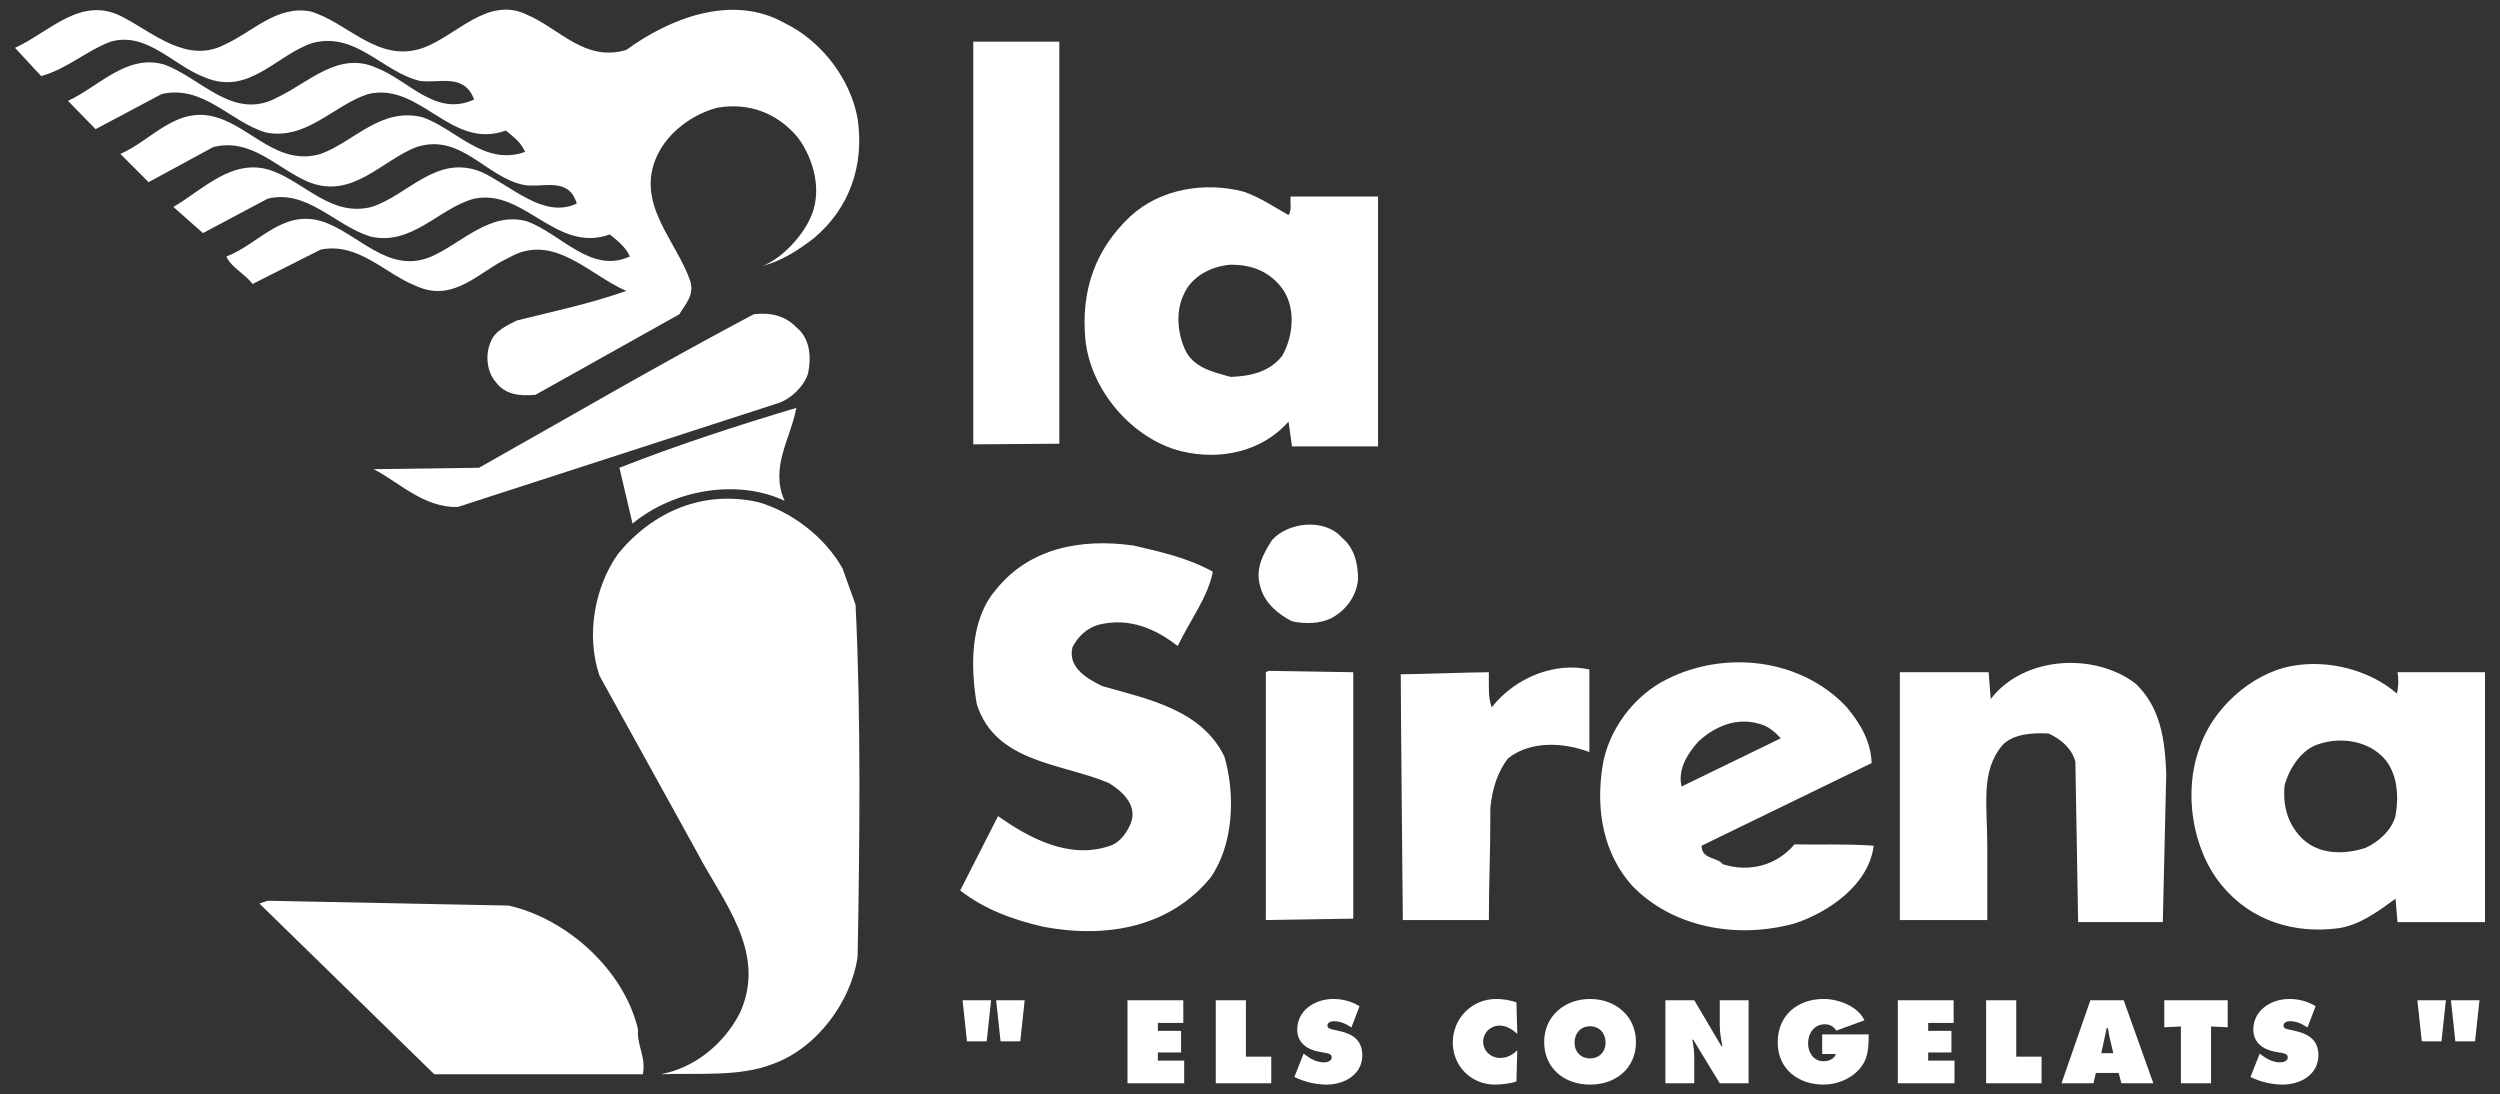
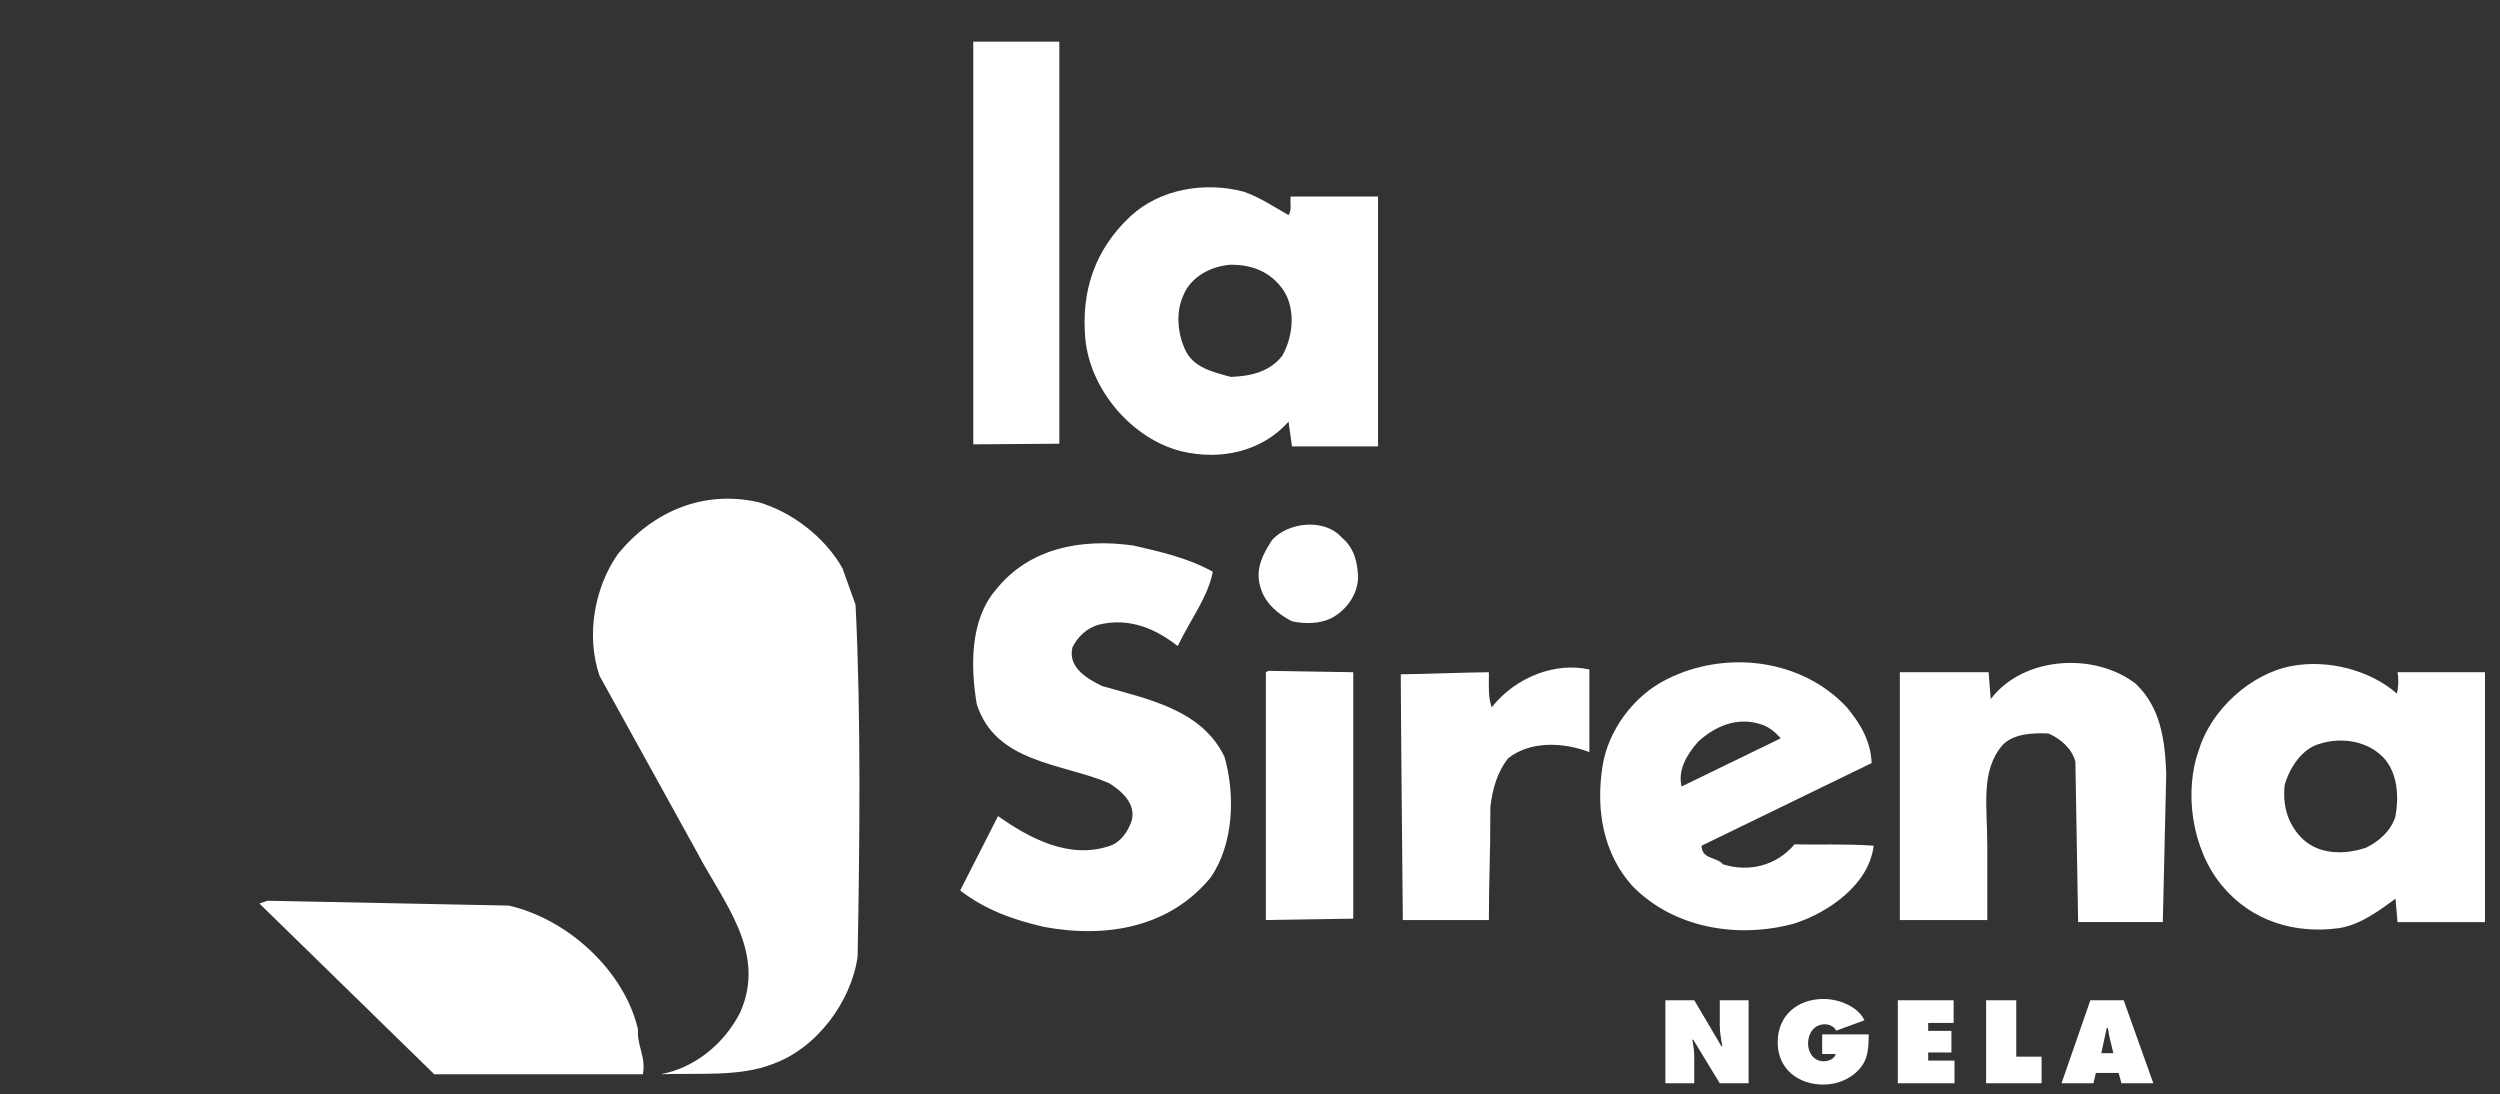
<svg xmlns="http://www.w3.org/2000/svg" xmlns:ns1="http://www.serif.com/" width="100%" height="100%" viewBox="0 0 2456 1075" version="1.1" xml:space="preserve" style="fill-rule:evenodd;clip-rule:evenodd;stroke-linejoin:round;stroke-miterlimit:2;">
  <rect x="0" y="0" width="2456" height="1075" fill="#333333" stroke="none" />
  <rect id="Mesa-de-trabajo1" ns1:id="Mesa de trabajo1" x="0" y="0" width="2456" height="1075" style="fill:none;" />
  <g>
    <g>
-       <path d="M1002.313,1023.001l-19.364,0l-4.319,-40.323l28.002,0l-4.319,40.323Zm-32.982,0l-19.364,0l-4.332,-40.323l28.015,0l-4.319,40.323Zm138.323,41.218l0,-81.541l54.823,0l0,22.269l-24.98,0l0,7.795l22.814,0l0,21.18l-22.814,0l0,8.002l25.849,0l0,22.295l-55.692,0Zm86.729,0l-0,-81.541l29.623,0l0,55.381l24.876,0l0,26.16l-54.499,0Zm77.222,-6.174l9.092,-23.021l1.492,1.193c5.292,4.098 11.686,7.471 18.495,7.471c2.944,0 7.574,-1.193 7.574,-4.89c0,-3.683 -3.904,-3.982 -6.589,-4.539l-5.953,-1.064c-11.582,-2.075 -21.309,-8.871 -21.309,-21.634c0,-19.351 17.639,-30.168 35.369,-30.168c9.109,-0.1 18.064,2.368 25.836,7.12l-8.002,20.868c-5.058,-3.45 -10.817,-6.161 -17.198,-6.161c-2.581,0 -6.355,0.986 -6.355,4.332c0,3.022 3.67,3.45 5.927,4.008l6.718,1.517c12.542,2.788 21.634,9.507 21.634,23.359c0,19.455 -17.743,29.078 -35.369,29.078c-10.878,-0.133 -21.591,-2.686 -31.361,-7.471Zm218.138,-73.318l0.856,31.024c-4.76,-4.436 -10.713,-8.21 -17.405,-8.21c-8.858,0 -16.134,7.017 -16.134,15.888c0,9.001 7.665,15.914 16.562,15.914c6.796,0 12.218,-2.918 16.977,-7.574l-0.856,30.505c-4.76,2.283 -15.81,3.242 -21.102,3.242c-23.255,0 -41.412,-18.067 -41.412,-41.322c0,-23.787 18.715,-42.813 42.606,-42.813c6.774,0.026 13.498,1.156 19.909,3.346Zm72.345,-3.333c24.746,0 45.083,16.64 45.096,42.281c0,26.173 -20.22,41.853 -45.096,41.853c-24.876,0 -45.096,-15.68 -45.096,-41.853c0,-25.641 20.324,-42.281 45.096,-42.281Zm0,26.796c-9.429,0 -15.252,7.25 -15.252,15.914c0,9.299 6.264,15.68 15.252,15.68c8.975,0 15.252,-6.381 15.252,-15.68c0,-8.664 -5.849,-15.914 -15.252,-15.914Z" style="fill:#fff;" />
      <path d="M1636.081,1064.219l0,-81.528l28.417,0l26.627,45.187l0.856,0c-1.18,-6.796 -2.477,-13.839 -2.477,-20.752l0,-24.448l28.326,0l0,81.541l-28.326,0l-26.069,-42.839l-0.856,0c0.973,5.629 1.829,10.921 1.829,16.342l0,26.497l-28.326,0Zm154.016,-48.04l45.757,0c-0.233,13.307 -0.233,24.448 -9.857,34.837c-8.638,9.39 -21.932,14.487 -34.603,14.487c-24.876,0 -44.992,-15.343 -44.992,-41.516c0,-26.627 19.571,-42.606 45.213,-42.606c14.163,0 33.618,7.017 39.999,20.972l-27.69,10.155c-2.257,-4.098 -6.485,-6.251 -11.245,-6.251c-10.596,0 -16.446,9.066 -16.446,18.923c0,8.975 5.629,17.405 15.252,17.405c4.669,0 10.622,-2.153 12.01,-7.146l-13.398,0l0,-19.26Zm74.317,48.04l0,-81.541l54.823,0l0,22.269l-24.98,0l0,7.795l22.827,0l0,21.18l-22.827,0l0,8.002l25.836,0l0,22.295l-55.679,0Zm86.742,0l0,-81.541l29.61,0l0,55.381l24.876,0l0,26.16l-54.486,0Zm107.805,-10.155l-2.373,10.155l-31.361,0l28.339,-81.541l32.762,0l29.104,81.541l-31.361,0l-2.711,-10.155l-22.399,0Zm5.318,-19.377l11.88,0l-3.45,-14.383c-0.882,-3.45 -1.414,-7.017 -1.945,-10.493l-1.089,0l-5.395,24.876Z" style="fill:#fff;" />
-       <path d="M2126.195,1009.175l16.316,-0.752l0,55.796l29.636,0l0,-55.796l16.342,0.752l0,-26.497l-62.294,0l0,26.497Zm84.68,48.87c9.77,4.785 20.483,7.337 31.361,7.471c17.626,0 35.369,-9.624 35.369,-29.078c0,-13.852 -9.092,-20.57 -21.634,-23.359l-6.718,-1.517c-2.257,-0.558 -5.927,-0.986 -5.927,-4.008c0,-3.346 3.774,-4.332 6.381,-4.332c6.355,0 12.114,2.711 17.172,6.161l8.002,-20.868c-7.772,-4.752 -16.727,-7.22 -25.836,-7.12c-17.73,-0 -35.369,10.817 -35.369,30.168c0,12.762 9.727,19.558 21.309,21.634l5.953,1.064c2.711,0.558 6.589,0.856 6.589,4.539c0,3.696 -4.63,4.89 -7.574,4.89c-6.809,0 -13.177,-3.372 -18.495,-7.471l-1.492,-1.193l-9.092,23.021Zm220.616,-35.044l4.332,-40.323l-28.015,0l4.332,40.323l19.351,0Zm-32.982,0l4.332,-40.323l-28.015,0l4.332,40.323l19.351,0Zm-2177.481,-979.373c27.042,-12.166 50.725,-38.546 83.85,-32.45c37.197,10.817 66.275,51.386 110.904,35.835c33.138,-12.166 63.565,-51.399 102.124,-32.463c31.789,13.514 56.808,46.665 97.39,34.5c42.606,-31.114 104.147,-55.459 155.546,-26.381c36.51,17.587 64.914,55.459 71.684,94.005c6.757,45.991 -8.106,87.922 -42.606,117c-15.564,12.166 -32.463,22.995 -51.399,27.729c16.225,-5.408 37.197,-25.693 46.665,-45.303c13.527,-26.381 4.734,-59.518 -11.491,-81.152c-20.285,-24.344 -48.688,-34.487 -79.129,-29.078c-23.67,6.083 -48.014,23.683 -58.844,46.665c-22.321,47.34 18.936,83.862 32.463,123.757c4.06,13.527 -4.734,22.321 -10.817,32.463l-141.332,79.116c-15.551,1.362 -29.753,0 -39.221,-12.84c-8.794,-10.142 -10.142,-27.055 -4.734,-39.221c4.06,-10.817 16.238,-16.225 25.693,-20.959c37.872,-9.468 71.022,-16.225 107.532,-29.078c-36.51,-15.564 -71.684,-58.156 -115.651,-32.463c-28.404,12.853 -53.422,44.629 -90.62,27.729c-31.114,-12.166 -56.808,-43.28 -94.005,-35.835l-66.95,33.812c-6.757,-9.468 -21.634,-16.9 -25.693,-27.042c31.101,-11.504 54.784,-46.665 94.005,-34.5c35.835,11.491 64.914,52.748 107.532,34.5c30.427,-13.527 57.482,-44.629 94.005,-34.5c33.138,12.166 62.903,52.074 100.775,34.5c-3.385,-8.794 -12.853,-16.238 -19.61,-21.647c-52.748,18.936 -83.85,-45.303 -133.225,-35.161c-35.161,9.468 -60.867,46.665 -102.124,37.197c-34.487,-10.817 -62.216,-46.665 -100.762,-37.197l-63.565,33.812l-29.078,-25.693c29.078,-16.9 58.156,-48.688 96.028,-35.835c33.138,11.491 58.831,45.978 98.726,35.835c35.848,-11.491 63.565,-52.074 107.532,-34.487c29.753,13.527 61.542,46.665 94.005,31.114c-8.119,-27.042 -33.812,-14.876 -52.074,-18.261c-37.197,-7.445 -61.555,-51.399 -105.496,-37.197c-34.5,13.527 -62.903,51.399 -105.509,34.5c-31.101,-12.853 -56.12,-43.968 -93.992,-34.5l-63.578,34.5l-27.729,-27.729c31.101,-13.527 55.446,-48.014 94.679,-35.835c34.5,10.142 60.193,48.014 102.124,35.835c33.138,-12.166 59.505,-46.665 100.762,-35.835c33.138,12.166 60.193,48.014 100.088,33.812c-4.734,-10.142 -10.142,-13.527 -18.936,-20.959c-54.097,19.61 -83.862,-48.027 -135.262,-35.848c-33.812,10.817 -60.193,45.303 -100.088,37.872c-35.161,-10.142 -61.542,-47.34 -102.798,-37.872l-64.914,34.487l-27.068,-27.794c30.427,-14.202 57.482,-45.991 94.005,-35.848c36.523,12.853 68.312,56.133 111.592,32.463c30.427,-14.202 60.193,-45.991 97.377,-29.078c31.789,12.166 58.156,48.688 96.028,31.101c-10.142,-26.381 -34.487,-15.551 -53.435,-18.261c-36.51,-8.794 -62.89,-48.688 -105.496,-37.197c-35.161,11.491 -62.216,52.074 -105.496,33.812c-31.101,-11.491 -56.808,-45.316 -92.656,-35.161c-23.67,8.794 -43.28,27.042 -68.312,33.812l-25.693,-27.729c33.138,-14.876 64.927,-52.074 105.496,-30.44c30.44,15.577 63.591,46.678 100.775,27.068Zm561.305,277.942c13.527,10.817 14.876,29.078 11.504,45.316c-4.06,12.84 -16.913,25.019 -29.078,29.078l-315.139,102.124c-33.138,0.674 -56.808,-23.67 -82.501,-37.197l103.473,-1.349c89.945,-50.725 179.216,-102.785 269.836,-150.799c16.212,-2.049 31.089,1.336 41.905,12.827Zm0,79.129c-5.408,29.753 -26.368,58.844 -11.491,91.307c-45.978,-21.634 -108.207,-11.504 -149.451,22.321l-12.853,-54.784c56.808,-22.334 114.964,-41.257 173.795,-58.844Z" style="fill:#fff;" />
      <path d="M827.649,558.268l12.853,35.848c5.408,108.881 4.047,235.336 2.023,345.579c-6.083,43.955 -39.895,89.958 -83.175,105.509c-32.463,12.84 -72.371,8.794 -110.243,10.129c33.138,-6.083 62.216,-29.766 77.78,-60.193c27.055,-59.505 -16.913,-109.556 -41.931,-157.557l-96.028,-173.795c-13.514,-39.921 -4.734,-87.248 18.261,-119.711c34.487,-41.918 83.862,-62.89 137.959,-50.725c32.45,9.455 64.914,33.812 82.501,64.914Zm-327.992,331.365c57.482,12.866 113.615,63.578 127.143,121.747c-1.349,15.551 8.106,27.055 4.734,43.955l-204.922,0l-171.772,-167.725l8.106,-2.711l236.711,4.734Zm541.021,-453.734l-84.537,0.636l0,-395.617l84.537,0l0,394.981Zm225.207,-224.559c3.372,-5.408 1.349,-12.166 2.023,-18.261l85.873,0l0,245.479l-84.537,0l-3.372,-24.344c-25.706,29.078 -66.288,38.546 -105.509,29.078c-48.014,-12.166 -88.596,-59.505 -94.005,-108.881c-4.734,-48.688 9.468,-89.271 43.955,-121.734c29.078,-27.055 73.046,-34.487 111.592,-24.344c15.551,5.421 29.766,14.889 43.98,23.008Zm-8.132,69.661c-12.84,-15.551 -29.753,-20.972 -48.688,-20.959c-18.936,1.349 -39.221,11.491 -46.665,30.427c-7.445,16.225 -5.408,36.523 1.349,52.074c8.119,18.936 28.404,22.995 45.316,27.729c17.587,-0.674 37.872,-4.047 50.712,-20.959c11.504,-20.285 13.527,-50.05 -2.023,-68.312Zm60.18,246.841c12.179,10.142 15.551,23.67 16.238,38.546c0,16.926 -10.817,32.476 -25.68,40.582c-11.504,6.083 -27.055,6.083 -39.234,3.372c-13.527,-6.744 -27.055,-18.235 -31.101,-33.786c-5.408,-17.6 2.711,-32.476 11.504,-45.991c15.538,-17.6 51.386,-21.672 68.273,-2.724Zm-126.455,33.799c-4.734,25.032 -22.995,48.688 -34.487,73.059c-21.647,-16.926 -47.34,-28.417 -77.78,-20.972c-11.491,3.372 -20.285,11.504 -25.693,22.321c-4.734,20.285 15.551,31.101 29.078,37.872c44.629,12.84 98.064,22.995 120.372,69.661c10.817,37.872 8.794,85.873 -13.527,118.349c-39.895,48.688 -101.437,60.193 -163.652,48.688c-29.753,-6.757 -58.156,-16.9 -82.501,-35.848l37.197,-73.033c29.753,20.946 69.661,43.267 110.243,29.078c10.142,-3.398 17.574,-14.215 20.959,-24.344c4.734,-16.926 -10.142,-29.766 -22.321,-37.21c-45.991,-19.61 -111.592,-19.61 -129.853,-77.767c-6.083,-36.523 -6.757,-82.501 18.936,-112.266c32.45,-40.556 83.175,-50.712 135.249,-43.267c26.393,6.083 53.435,12.153 77.78,25.68Zm622.86,133.251c13.527,16.212 23.657,33.786 24.344,54.771l-167.038,81.165c0,13.527 14.863,10.817 20.946,18.235c25.706,8.132 52.761,1.362 70.348,-19.61c23.657,0.687 48.688,-0.661 77.767,1.362c-4.734,38.533 -44.629,65.588 -77.767,76.405c-56.821,15.577 -119.711,4.073 -159.619,-37.184c-27.716,-31.101 -35.848,-73.033 -29.078,-116.987c5.421,-35.187 30.453,-69.661 63.578,-85.899c58.169,-29.078 132.538,-19.61 176.519,27.742Zm-64.927,30.414c-6.083,-6.757 -12.84,-12.179 -20.972,-14.215c-22.982,-6.77 -43.955,2.711 -60.193,17.574c-10.817,12.192 -20.285,27.742 -16.238,43.98l97.403,-47.34Zm348.939,-53.422c24.37,23.657 28.417,54.771 29.766,87.896l-3.372,146.091l-83.188,0l-2.711,-157.557c-3.372,-12.866 -14.189,-22.321 -26.368,-27.742c-14.863,-0.687 -34.5,0 -45.316,11.504c-21.634,25.68 -14.863,58.364 -14.863,98.739l0,73.033l-85.899,0l0,-243.455l87.222,0l2.049,26.368c32.463,-42.606 102.785,-45.978 142.68,-14.876Zm256.283,9.429c1.349,-4.047 2.075,-13.476 0.713,-20.92l85.899,0l0,245.492l-85.899,0l-2.023,-22.995c-14.863,10.843 -35.161,26.393 -56.795,29.078c-41.944,5.421 -84.537,-6.757 -113.641,-41.918c-29.74,-35.848 -37.846,-92.643 -22.295,-134.587c12.166,-38.533 50.712,-73.72 90.607,-81.139c35.848,-6.783 77.066,3.982 103.434,26.99Zm-10.791,65.627c-16.212,-19.597 -43.955,-22.969 -64.901,-16.238c-17.6,4.734 -29.766,23.683 -34.5,40.582c-2.036,19.623 2.698,36.523 14.863,50.05c16.238,18.261 42.606,18.923 64.927,11.504c12.84,-6.096 25.032,-16.913 29.078,-31.101c3.398,-18.949 2.036,-39.908 -9.468,-54.797Zm-782.44,-89.258l0,81.165c-25.032,-9.468 -57.482,-11.504 -79.79,6.083c-10.661,13.502 -15.499,30.194 -17.483,48.105c0,53.928 -1.466,68.013 -1.466,110.827l-84.537,0c0,0 -2.023,-209.514 -2.023,-241.432c14.383,0 70.75,-2.023 86.56,-2.023c0,17.509 -0.661,23.657 2.711,34.5c23.683,-29.779 62.216,-44.655 96.028,-37.223Zm-231.964,244.817l-85.873,1.349l0,-243.455l2.685,-1.349l83.188,1.349l0,242.107Z" style="fill:#fff;" />
    </g>
  </g>
</svg>